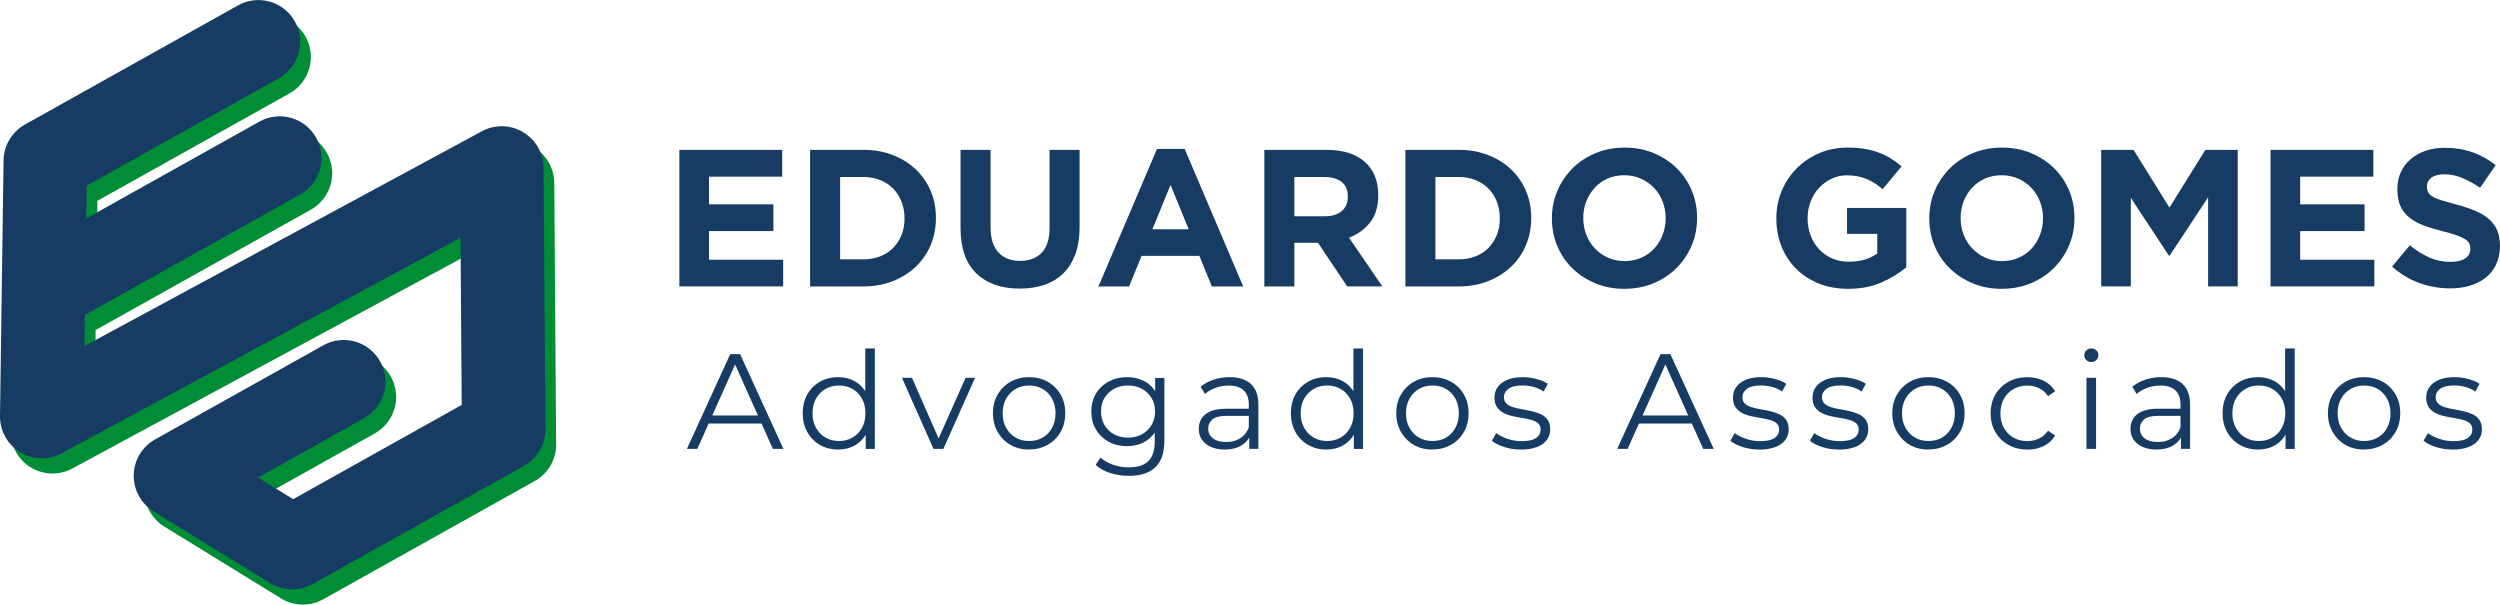
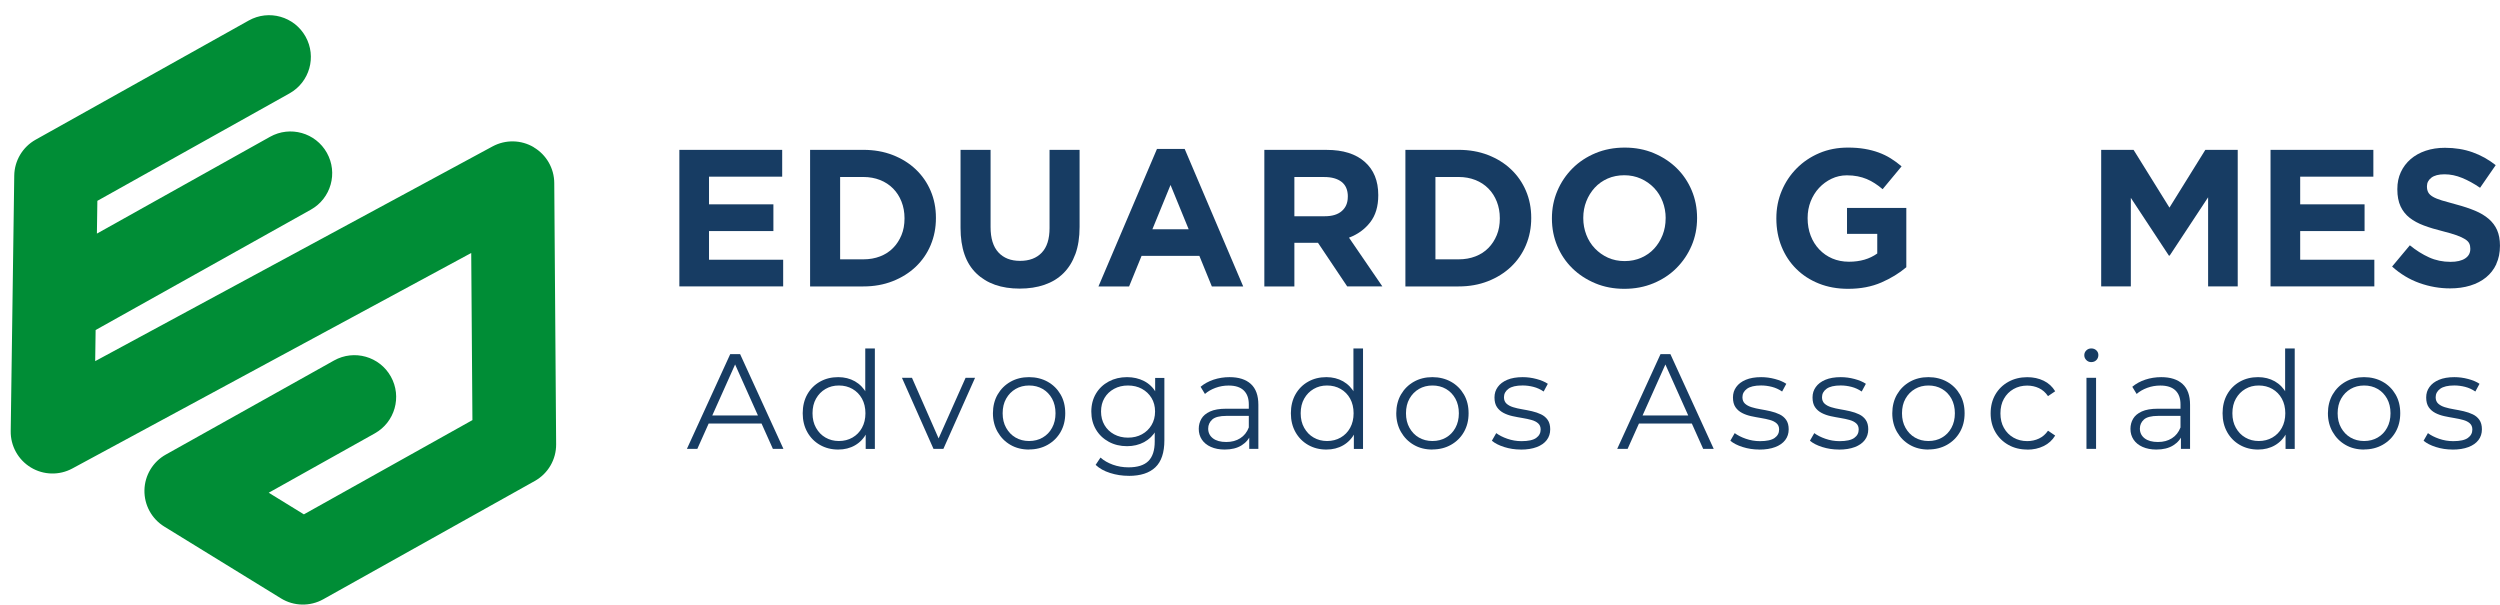
<svg xmlns="http://www.w3.org/2000/svg" id="Camada_2" viewBox="0 0 585.92 141.68">
  <defs>
    <style>.cls-1{fill:#008d36;}.cls-1,.cls-2{stroke-width:0px;}.cls-2{fill:#173c63;}</style>
  </defs>
  <g id="Camada_1-2">
    <path class="cls-2" d="m159.22,67.14v-32.01h24.1v6.27h-17.15v6.49h15.09v6.26h-15.09v6.72h17.38v6.26h-24.33Z" />
    <path class="cls-2" d="m218.12,57.44c-.82,1.95-1.99,3.64-3.5,5.08-1.51,1.43-3.31,2.56-5.4,3.38-2.09.82-4.38,1.23-6.88,1.23h-12.48v-32.01h12.48c2.5,0,4.79.4,6.88,1.21,2.09.81,3.89,1.93,5.4,3.36,1.51,1.43,2.68,3.12,3.5,5.05.82,1.94,1.23,4.03,1.23,6.29v.09c0,2.26-.41,4.36-1.23,6.31Zm-6.13-6.31c0-1.4-.24-2.7-.71-3.89s-1.13-2.21-1.97-3.06-1.85-1.52-3.04-1.99c-1.19-.47-2.5-.71-3.93-.71h-5.44v19.3h5.44c1.43,0,2.74-.23,3.93-.69,1.19-.46,2.2-1.11,3.04-1.97.84-.85,1.49-1.86,1.97-3.02s.71-2.45.71-3.89v-.09Z" />
    <path class="cls-2" d="m252.03,59.55c-.66,1.8-1.59,3.3-2.81,4.5-1.22,1.21-2.7,2.1-4.44,2.7s-3.67.89-5.81.89c-4.3,0-7.68-1.19-10.15-3.57-2.47-2.38-3.7-5.93-3.7-10.66v-18.29h7.04v18.11c0,2.62.61,4.6,1.83,5.92,1.22,1.33,2.91,1.99,5.08,1.99s3.86-.64,5.08-1.92,1.83-3.2,1.83-5.76v-18.34h7.04v18.06c0,2.44-.33,4.56-.98,6.36Z" />
    <path class="cls-2" d="m284.02,67.14l-2.93-7.18h-13.54l-2.93,7.18h-7.18l13.72-32.24h6.49l13.72,32.24h-7.36Zm-9.69-23.78l-4.25,10.38h8.51l-4.25-10.38Z" />
    <path class="cls-2" d="m315.75,67.14l-6.86-10.24h-5.53v10.24h-7.04v-32.01h14.63c3.81,0,6.78.93,8.89,2.79,2.12,1.86,3.18,4.45,3.18,7.77v.09c0,2.59-.63,4.7-1.9,6.33-1.27,1.63-2.92,2.83-4.96,3.59l7.82,11.43h-8.23Zm.14-21.08c0-1.52-.49-2.67-1.46-3.43-.98-.76-2.33-1.14-4.07-1.14h-7v9.19h7.13c1.74,0,3.07-.41,4-1.23s1.39-1.92,1.39-3.29v-.09Z" />
    <path class="cls-2" d="m357.64,57.44c-.82,1.95-1.99,3.64-3.5,5.08-1.51,1.43-3.31,2.56-5.4,3.38-2.09.82-4.38,1.23-6.88,1.23h-12.48v-32.01h12.48c2.5,0,4.79.4,6.88,1.21,2.09.81,3.89,1.93,5.4,3.36,1.51,1.43,2.68,3.12,3.5,5.05.82,1.94,1.23,4.03,1.23,6.29v.09c0,2.26-.41,4.36-1.23,6.31Zm-6.13-6.31c0-1.4-.24-2.7-.71-3.89s-1.13-2.21-1.97-3.06-1.85-1.52-3.04-1.99c-1.19-.47-2.5-.71-3.93-.71h-5.44v19.3h5.44c1.43,0,2.74-.23,3.93-.69,1.19-.46,2.2-1.11,3.04-1.97.84-.85,1.49-1.86,1.97-3.02s.71-2.45.71-3.89v-.09Z" />
    <path class="cls-2" d="m396.46,57.56c-.85,2-2.04,3.75-3.54,5.26s-3.31,2.7-5.4,3.57c-2.09.87-4.37,1.3-6.84,1.3s-4.74-.43-6.81-1.3c-2.07-.87-3.86-2.04-5.37-3.52-1.51-1.48-2.68-3.22-3.52-5.21-.84-2-1.26-4.14-1.26-6.43v-.09c0-2.29.43-4.43,1.28-6.42.85-2,2.04-3.75,3.54-5.26,1.51-1.51,3.31-2.7,5.4-3.57,2.09-.87,4.37-1.3,6.84-1.3s4.74.43,6.81,1.3c2.07.87,3.86,2.04,5.37,3.52,1.51,1.48,2.68,3.22,3.52,5.21.84,2,1.26,4.14,1.26,6.43v.09c0,2.29-.43,4.43-1.28,6.43Zm-6.08-6.43c0-1.37-.24-2.67-.71-3.89s-1.14-2.29-2.01-3.2c-.87-.91-1.9-1.64-3.09-2.17-1.19-.53-2.49-.8-3.89-.8s-2.74.26-3.91.78c-1.17.52-2.18,1.23-3.02,2.15s-1.49,1.97-1.97,3.18c-.47,1.2-.71,2.49-.71,3.86v.09c0,1.37.24,2.67.71,3.89.47,1.22,1.14,2.29,2.01,3.2.87.91,1.89,1.64,3.06,2.17,1.17.53,2.48.8,3.91.8s2.7-.26,3.89-.78c1.19-.52,2.2-1.23,3.04-2.15.84-.92,1.49-1.97,1.97-3.18.47-1.2.71-2.49.71-3.86v-.09Z" />
    <path class="cls-2" d="m440.94,66.2c-2.27.99-4.87,1.49-7.8,1.49-2.5,0-4.78-.41-6.84-1.23-2.06-.82-3.83-1.97-5.3-3.43-1.48-1.46-2.63-3.2-3.45-5.21-.82-2.01-1.23-4.21-1.23-6.59v-.09c0-2.29.42-4.43,1.26-6.42.84-2,2-3.75,3.5-5.26,1.49-1.51,3.26-2.7,5.3-3.57,2.04-.87,4.28-1.3,6.72-1.3,1.43,0,2.74.1,3.91.3,1.17.2,2.26.48,3.27.85,1.01.37,1.95.82,2.83,1.37.88.55,1.74,1.17,2.56,1.88l-4.44,5.35c-.61-.52-1.22-.98-1.83-1.37-.61-.4-1.24-.73-1.9-1.01-.66-.27-1.36-.49-2.13-.64-.76-.15-1.6-.23-2.52-.23-1.28,0-2.48.27-3.59.8-1.11.53-2.09,1.25-2.93,2.15-.84.9-1.49,1.96-1.97,3.16-.47,1.21-.71,2.5-.71,3.87v.09c0,1.47.24,2.82.71,4.06.47,1.24,1.14,2.31,2.01,3.23.87.92,1.89,1.63,3.06,2.13,1.17.5,2.48.76,3.91.76,2.62,0,4.83-.64,6.63-1.93v-4.6h-7.09v-6.08h13.9v13.9c-1.65,1.4-3.61,2.6-5.88,3.59Z" />
-     <path class="cls-2" d="m484.9,57.56c-.85,2-2.04,3.75-3.54,5.26s-3.31,2.7-5.4,3.57c-2.09.87-4.37,1.3-6.84,1.3s-4.74-.43-6.81-1.3c-2.07-.87-3.86-2.04-5.37-3.52-1.51-1.48-2.68-3.22-3.52-5.21-.84-2-1.26-4.14-1.26-6.43v-.09c0-2.29.43-4.43,1.28-6.42.85-2,2.04-3.75,3.54-5.26,1.51-1.51,3.31-2.7,5.4-3.57,2.09-.87,4.37-1.3,6.84-1.3s4.74.43,6.81,1.3c2.07.87,3.86,2.04,5.37,3.52,1.51,1.48,2.68,3.22,3.52,5.21.84,2,1.26,4.14,1.26,6.43v.09c0,2.29-.43,4.43-1.28,6.43Zm-6.08-6.43c0-1.37-.24-2.67-.71-3.89s-1.14-2.29-2.01-3.2c-.87-.91-1.9-1.64-3.09-2.17-1.19-.53-2.49-.8-3.89-.8s-2.74.26-3.91.78c-1.17.52-2.18,1.23-3.02,2.15s-1.49,1.97-1.97,3.18c-.47,1.2-.71,2.49-.71,3.86v.09c0,1.37.24,2.67.71,3.89.47,1.22,1.14,2.29,2.01,3.2.87.91,1.89,1.64,3.06,2.17,1.17.53,2.48.8,3.91.8s2.7-.26,3.89-.78c1.19-.52,2.2-1.23,3.04-2.15.84-.92,1.49-1.97,1.97-3.18.47-1.2.71-2.49.71-3.86v-.09Z" />
    <path class="cls-2" d="m517.51,67.14v-20.9l-9.01,13.67h-.18l-8.92-13.54v20.76h-6.95v-32.01h7.59l8.41,13.54,8.41-13.54h7.59v32.01h-6.95Z" />
    <path class="cls-2" d="m532.14,67.14v-32.01h24.1v6.27h-17.15v6.49h15.09v6.26h-15.09v6.72h17.38v6.26h-24.33Z" />
    <path class="cls-2" d="m585.06,61.9c-.58,1.24-1.38,2.27-2.41,3.11s-2.26,1.48-3.69,1.92c-1.43.44-3.01.66-4.75.66-2.44,0-4.83-.42-7.18-1.26-2.35-.84-4.48-2.13-6.4-3.86l4.16-4.98c1.46,1.19,2.96,2.13,4.5,2.83s3.22,1.05,5.05,1.05c1.46,0,2.6-.27,3.41-.8.81-.53,1.21-1.27,1.21-2.22v-.09c0-.46-.08-.86-.25-1.21-.17-.35-.49-.68-.96-.98s-1.13-.61-1.97-.92c-.84-.3-1.93-.62-3.28-.96-1.62-.4-3.09-.84-4.4-1.33-1.31-.49-2.43-1.09-3.35-1.81s-1.63-1.61-2.13-2.68c-.5-1.07-.76-2.39-.76-3.98v-.09c0-1.46.27-2.78.82-3.96.54-1.17,1.31-2.19,2.29-3.04.99-.85,2.16-1.51,3.53-1.97,1.37-.46,2.87-.69,4.52-.69,2.35,0,4.5.35,6.47,1.05,1.97.7,3.77,1.71,5.42,3.02l-3.66,5.3c-1.43-.98-2.84-1.75-4.21-2.31-1.37-.56-2.74-.85-4.12-.85s-2.4.27-3.09.8c-.69.53-1.03,1.2-1.03,1.99v.09c0,.52.1.97.3,1.35.2.38.56.72,1.08,1.03.52.31,1.23.59,2.13.87.9.27,2.04.59,3.42.96,1.62.43,3.06.91,4.33,1.44,1.27.53,2.34,1.17,3.21,1.92.87.75,1.53,1.62,1.97,2.63.44,1.01.67,2.21.67,3.61v.09c0,1.58-.29,3-.86,4.23Z" />
    <path class="cls-2" d="m160.99,105.2l10.15-22.2h2.32l10.15,22.2h-2.47l-9.33-20.84h.95l-9.33,20.84h-2.44Zm4-5.93l.7-1.9h12.91l.7,1.9h-14.3Z" />
    <path class="cls-2" d="m196.45,105.36c-1.59,0-3.01-.36-4.27-1.08s-2.25-1.72-2.97-3-1.08-2.75-1.08-4.42.36-3.17,1.08-4.44c.72-1.27,1.71-2.26,2.97-2.97,1.26-.71,2.68-1.06,4.27-1.06,1.46,0,2.76.33,3.92.98,1.15.66,2.07,1.61,2.76,2.87s1.03,2.8,1.03,4.62-.34,3.33-1.02,4.6c-.68,1.27-1.59,2.24-2.74,2.9-1.15.67-2.47,1-3.95,1Zm.16-2c1.18,0,2.25-.27,3.19-.81.94-.54,1.68-1.3,2.22-2.28.54-.98.81-2.12.81-3.41s-.27-2.45-.81-3.43c-.54-.97-1.28-1.73-2.22-2.27-.94-.54-2-.81-3.19-.81s-2.21.27-3.14.81c-.93.54-1.67,1.3-2.22,2.27s-.82,2.11-.82,3.43.27,2.43.82,3.41,1.29,1.75,2.22,2.28c.93.54,1.98.81,3.14.81Zm6.28,1.84v-5.01l.22-3.36-.32-3.36v-11.8h2.25v23.54h-2.16Z" />
    <path class="cls-2" d="m218.78,105.2l-7.39-16.65h2.35l6.79,15.45h-1.11l6.88-15.45h2.22l-7.42,16.65h-2.32Z" />
    <path class="cls-2" d="m241.17,105.36c-1.63,0-3.08-.36-4.34-1.09-1.27-.73-2.27-1.74-3.01-3.03s-1.11-2.75-1.11-4.38.37-3.14,1.11-4.41,1.74-2.26,3.01-2.98c1.27-.72,2.72-1.08,4.34-1.08s3.11.37,4.39,1.09,2.28,1.72,3.01,2.98c.73,1.26,1.09,2.72,1.09,4.39s-.36,3.11-1.09,4.39c-.73,1.28-1.74,2.28-3.03,3.01-1.29.73-2.75,1.09-4.38,1.09Zm0-2c1.21,0,2.27-.27,3.2-.81s1.67-1.3,2.2-2.28c.54-.98.81-2.12.81-3.41s-.27-2.45-.81-3.43c-.54-.97-1.27-1.73-2.2-2.27s-1.99-.81-3.17-.81-2.24.27-3.17.81c-.93.54-1.67,1.3-2.22,2.27s-.82,2.11-.82,3.43.27,2.43.82,3.41,1.29,1.75,2.21,2.28,1.97.81,3.16.81Z" />
    <path class="cls-2" d="m264.14,104.57c-1.59,0-3.01-.34-4.28-1.03s-2.27-1.64-3-2.87c-.73-1.23-1.09-2.63-1.09-4.22s.37-2.99,1.09-4.2,1.73-2.16,3-2.84,2.7-1.02,4.28-1.02c1.48,0,2.81.31,4,.92,1.18.61,2.12,1.52,2.82,2.73.7,1.21,1.05,2.67,1.05,4.41s-.35,3.2-1.05,4.41c-.7,1.21-1.64,2.12-2.82,2.76-1.18.63-2.52.95-4,.95Zm.41,6.95c-1.52,0-2.98-.22-4.38-.67-1.4-.44-2.53-1.08-3.39-1.9l1.14-1.71c.78.7,1.75,1.25,2.9,1.67,1.15.41,2.37.62,3.66.62,2.11,0,3.67-.49,4.66-1.47s1.49-2.51,1.49-4.58v-4.16l.32-2.86-.22-2.85v-5.04h2.16v14.62c0,2.88-.7,4.99-2.11,6.33-1.41,1.34-3.48,2.01-6.23,2.01Zm-.19-8.95c1.23,0,2.32-.26,3.27-.78.95-.52,1.7-1.24,2.25-2.16s.83-1.98.83-3.19-.28-2.26-.83-3.17c-.55-.91-1.3-1.62-2.25-2.14-.95-.52-2.04-.78-3.27-.78s-2.29.26-3.25.78-1.71,1.23-2.25,2.14c-.54.91-.81,1.97-.81,3.17s.27,2.27.81,3.19,1.29,1.64,2.25,2.16c.96.52,2.05.78,3.25.78Z" />
    <path class="cls-2" d="m287.04,105.36c-1.25,0-2.33-.21-3.25-.62-.92-.41-1.62-.98-2.11-1.71s-.73-1.57-.73-2.52c0-.87.21-1.65.62-2.36.41-.71,1.09-1.28,2.03-1.71.94-.43,2.2-.65,3.79-.65h5.74v1.68h-5.68c-1.61,0-2.72.29-3.35.86-.62.57-.94,1.28-.94,2.12,0,.95.37,1.71,1.11,2.28.74.57,1.78.86,3.11.86s2.36-.29,3.28-.87c.92-.58,1.59-1.42,2.01-2.52l.51,1.55c-.42,1.1-1.16,1.98-2.2,2.63-1.05.66-2.36.98-3.95.98Zm5.74-.16v-3.68l-.1-.6v-6.15c0-1.42-.4-2.51-1.19-3.27-.79-.76-1.97-1.14-3.54-1.14-1.08,0-2.1.18-3.08.54-.97.36-1.8.84-2.47,1.43l-1.02-1.68c.85-.72,1.86-1.27,3.04-1.67,1.18-.39,2.43-.59,3.74-.59,2.16,0,3.82.53,5,1.6,1.17,1.07,1.76,2.69,1.76,4.87v10.34h-2.16Z" />
    <path class="cls-2" d="m310.86,105.36c-1.59,0-3.01-.36-4.27-1.08s-2.25-1.72-2.97-3-1.08-2.75-1.08-4.42.36-3.17,1.08-4.44c.72-1.27,1.71-2.26,2.97-2.97,1.26-.71,2.68-1.06,4.27-1.06,1.46,0,2.76.33,3.92.98,1.15.66,2.07,1.61,2.76,2.87s1.03,2.8,1.03,4.62-.34,3.33-1.02,4.6c-.68,1.27-1.59,2.24-2.74,2.9-1.15.67-2.47,1-3.95,1Zm.16-2c1.18,0,2.25-.27,3.19-.81.94-.54,1.68-1.3,2.22-2.28.54-.98.81-2.12.81-3.41s-.27-2.45-.81-3.43c-.54-.97-1.28-1.73-2.22-2.27-.94-.54-2-.81-3.19-.81s-2.21.27-3.14.81c-.93.54-1.67,1.3-2.22,2.27s-.82,2.11-.82,3.43.27,2.43.82,3.41,1.29,1.75,2.22,2.28c.93.54,1.98.81,3.14.81Zm6.28,1.84v-5.01l.22-3.36-.32-3.36v-11.8h2.25v23.54h-2.16Z" />
    <path class="cls-2" d="m335.7,105.36c-1.63,0-3.08-.36-4.34-1.09-1.27-.73-2.27-1.74-3.01-3.03s-1.11-2.75-1.11-4.38.37-3.14,1.11-4.41,1.74-2.26,3.01-2.98c1.27-.72,2.72-1.08,4.34-1.08s3.11.37,4.39,1.09,2.28,1.72,3.01,2.98c.73,1.26,1.09,2.72,1.09,4.39s-.36,3.11-1.09,4.39c-.73,1.28-1.74,2.28-3.03,3.01-1.29.73-2.75,1.09-4.38,1.09Zm0-2c1.21,0,2.27-.27,3.2-.81s1.67-1.3,2.2-2.28c.54-.98.81-2.12.81-3.41s-.27-2.45-.81-3.43c-.54-.97-1.27-1.73-2.2-2.27s-1.99-.81-3.17-.81-2.24.27-3.17.81c-.93.54-1.67,1.3-2.22,2.27s-.82,2.11-.82,3.43.27,2.43.82,3.41,1.29,1.75,2.21,2.28,1.97.81,3.16.81Z" />
    <path class="cls-2" d="m356.44,105.36c-1.37,0-2.67-.2-3.9-.59-1.23-.39-2.19-.88-2.89-1.48l1.02-1.78c.68.51,1.54.95,2.6,1.32,1.06.37,2.17.56,3.33.56,1.59,0,2.73-.25,3.43-.75.7-.5,1.05-1.16,1.05-1.98,0-.61-.2-1.09-.59-1.44-.39-.35-.9-.61-1.54-.79-.63-.18-1.34-.33-2.12-.46s-1.56-.27-2.33-.44c-.77-.17-1.48-.42-2.11-.75-.63-.33-1.15-.78-1.54-1.35-.39-.57-.59-1.33-.59-2.28s.25-1.72.76-2.44c.51-.72,1.25-1.28,2.24-1.7.98-.41,2.18-.62,3.6-.62,1.08,0,2.16.14,3.24.43,1.08.29,1.97.66,2.66,1.13l-.98,1.81c-.74-.51-1.53-.87-2.38-1.09-.85-.22-1.69-.33-2.54-.33-1.5,0-2.61.26-3.32.78-.71.52-1.06,1.18-1.06,1.98,0,.63.2,1.13.59,1.49s.91.64,1.55.84c.64.2,1.35.36,2.12.49.77.13,1.54.28,2.32.46.77.18,1.48.42,2.12.73.65.31,1.16.74,1.55,1.3.39.56.59,1.3.59,2.2,0,.97-.27,1.81-.81,2.52-.54.71-1.32,1.26-2.35,1.65-1.03.39-2.27.59-3.73.59Z" />
    <path class="cls-2" d="m379.02,105.2l10.15-22.2h2.32l10.15,22.2h-2.47l-9.33-20.84h.95l-9.33,20.84h-2.44Zm4-5.93l.7-1.9h12.91l.7,1.9h-14.3Z" />
    <path class="cls-2" d="m412.33,105.36c-1.37,0-2.67-.2-3.9-.59-1.23-.39-2.19-.88-2.89-1.48l1.02-1.78c.68.51,1.54.95,2.6,1.32,1.06.37,2.17.56,3.33.56,1.59,0,2.73-.25,3.43-.75.7-.5,1.05-1.16,1.05-1.98,0-.61-.2-1.09-.59-1.44-.39-.35-.9-.61-1.54-.79-.63-.18-1.34-.33-2.12-.46s-1.56-.27-2.33-.44c-.77-.17-1.48-.42-2.11-.75-.63-.33-1.15-.78-1.54-1.35-.39-.57-.59-1.33-.59-2.28s.25-1.72.76-2.44c.51-.72,1.25-1.28,2.24-1.7.98-.41,2.18-.62,3.6-.62,1.08,0,2.16.14,3.24.43,1.08.29,1.97.66,2.66,1.13l-.98,1.81c-.74-.51-1.53-.87-2.38-1.09-.85-.22-1.69-.33-2.54-.33-1.5,0-2.61.26-3.32.78-.71.52-1.06,1.18-1.06,1.98,0,.63.2,1.13.59,1.49s.91.64,1.55.84c.64.2,1.35.36,2.12.49.77.13,1.54.28,2.32.46.77.18,1.48.42,2.12.73.65.31,1.16.74,1.55,1.3.39.56.59,1.3.59,2.2,0,.97-.27,1.81-.81,2.52-.54.71-1.32,1.26-2.35,1.65-1.03.39-2.27.59-3.73.59Z" />
    <path class="cls-2" d="m430.98,105.36c-1.37,0-2.67-.2-3.9-.59-1.23-.39-2.19-.88-2.89-1.48l1.02-1.78c.68.51,1.54.95,2.6,1.32,1.06.37,2.17.56,3.33.56,1.59,0,2.73-.25,3.43-.75.7-.5,1.05-1.16,1.05-1.98,0-.61-.2-1.09-.59-1.44-.39-.35-.9-.61-1.54-.79-.63-.18-1.34-.33-2.12-.46s-1.56-.27-2.33-.44c-.77-.17-1.48-.42-2.11-.75-.63-.33-1.15-.78-1.54-1.35-.39-.57-.59-1.33-.59-2.28s.25-1.72.76-2.44c.51-.72,1.25-1.28,2.24-1.7.98-.41,2.18-.62,3.6-.62,1.08,0,2.16.14,3.24.43,1.08.29,1.97.66,2.66,1.13l-.98,1.81c-.74-.51-1.53-.87-2.38-1.09-.85-.22-1.69-.33-2.54-.33-1.5,0-2.61.26-3.32.78-.71.52-1.06,1.18-1.06,1.98,0,.63.2,1.13.59,1.49s.91.64,1.55.84c.64.2,1.35.36,2.12.49.77.13,1.54.28,2.32.46.77.18,1.48.42,2.12.73.65.31,1.16.74,1.55,1.3.39.56.59,1.3.59,2.2,0,.97-.27,1.81-.81,2.52-.54.71-1.32,1.26-2.35,1.65-1.03.39-2.27.59-3.73.59Z" />
    <path class="cls-2" d="m451.95,105.36c-1.63,0-3.08-.36-4.34-1.09-1.27-.73-2.27-1.74-3.01-3.03s-1.11-2.75-1.11-4.38.37-3.14,1.11-4.41,1.74-2.26,3.01-2.98c1.27-.72,2.72-1.08,4.34-1.08s3.11.37,4.39,1.09,2.28,1.72,3.01,2.98c.73,1.26,1.09,2.72,1.09,4.39s-.36,3.11-1.09,4.39c-.73,1.28-1.74,2.28-3.03,3.01-1.29.73-2.75,1.09-4.38,1.09Zm0-2c1.21,0,2.27-.27,3.2-.81s1.67-1.3,2.2-2.28c.54-.98.81-2.12.81-3.41s-.27-2.45-.81-3.43c-.54-.97-1.27-1.73-2.2-2.27s-1.99-.81-3.17-.81-2.24.27-3.17.81c-.93.54-1.67,1.3-2.22,2.27s-.82,2.11-.82,3.43.27,2.43.82,3.41,1.29,1.75,2.21,2.28,1.97.81,3.16.81Z" />
    <path class="cls-2" d="m475.13,105.36c-1.65,0-3.12-.36-4.42-1.09-1.3-.73-2.32-1.73-3.06-3.01-.74-1.28-1.11-2.74-1.11-4.39s.37-3.14,1.11-4.41,1.76-2.26,3.06-2.98c1.3-.72,2.78-1.08,4.42-1.08,1.42,0,2.7.28,3.84.83,1.14.55,2.04,1.38,2.7,2.47l-1.68,1.14c-.57-.85-1.28-1.47-2.12-1.87-.85-.4-1.77-.6-2.76-.6-1.18,0-2.25.27-3.2.81-.95.54-1.7,1.3-2.25,2.27s-.82,2.11-.82,3.43.27,2.45.82,3.42c.55.97,1.3,1.73,2.25,2.27.95.54,2.02.81,3.2.81.99,0,1.91-.2,2.76-.6.85-.4,1.55-1.01,2.12-1.84l1.68,1.14c-.66,1.08-1.55,1.9-2.7,2.46-1.14.56-2.42.84-3.84.84Z" />
    <path class="cls-2" d="m490.14,84.87c-.47,0-.86-.16-1.17-.48-.32-.32-.48-.7-.48-1.14s.16-.82.48-1.13c.32-.31.71-.46,1.17-.46s.86.15,1.17.44c.32.3.48.67.48,1.11s-.15.86-.46,1.17c-.31.32-.7.48-1.19.48Zm-1.14,20.33v-16.65h2.25v16.65h-2.25Z" />
    <path class="cls-2" d="m505.4,105.36c-1.25,0-2.33-.21-3.25-.62-.92-.41-1.62-.98-2.11-1.71s-.73-1.57-.73-2.52c0-.87.21-1.65.62-2.36.41-.71,1.09-1.28,2.03-1.71.94-.43,2.2-.65,3.79-.65h5.74v1.68h-5.68c-1.61,0-2.72.29-3.35.86-.62.57-.94,1.28-.94,2.12,0,.95.37,1.71,1.11,2.28.74.57,1.78.86,3.11.86s2.36-.29,3.28-.87c.92-.58,1.59-1.42,2.01-2.52l.51,1.55c-.42,1.1-1.16,1.98-2.2,2.63-1.05.66-2.36.98-3.95.98Zm5.74-.16v-3.68l-.1-.6v-6.15c0-1.42-.4-2.51-1.19-3.27-.79-.76-1.97-1.14-3.54-1.14-1.08,0-2.1.18-3.08.54-.97.36-1.8.84-2.47,1.43l-1.02-1.68c.85-.72,1.86-1.27,3.04-1.67,1.18-.39,2.43-.59,3.74-.59,2.16,0,3.82.53,5,1.6,1.17,1.07,1.76,2.69,1.76,4.87v10.34h-2.16Z" />
    <path class="cls-2" d="m529.22,105.36c-1.59,0-3.01-.36-4.27-1.08s-2.25-1.72-2.97-3-1.08-2.75-1.08-4.42.36-3.17,1.08-4.44c.72-1.27,1.71-2.26,2.97-2.97,1.26-.71,2.68-1.06,4.27-1.06,1.46,0,2.76.33,3.92.98,1.15.66,2.07,1.61,2.76,2.87s1.03,2.8,1.03,4.62-.34,3.33-1.02,4.6c-.68,1.27-1.59,2.24-2.74,2.9-1.15.67-2.47,1-3.95,1Zm.16-2c1.18,0,2.25-.27,3.19-.81.94-.54,1.68-1.3,2.22-2.28.54-.98.81-2.12.81-3.41s-.27-2.45-.81-3.43c-.54-.97-1.28-1.73-2.22-2.27-.94-.54-2-.81-3.19-.81s-2.21.27-3.14.81c-.93.54-1.67,1.3-2.22,2.27s-.82,2.11-.82,3.43.27,2.43.82,3.41,1.29,1.75,2.22,2.28c.93.54,1.98.81,3.14.81Zm6.28,1.84v-5.01l.22-3.36-.32-3.36v-11.8h2.25v23.54h-2.16Z" />
    <path class="cls-2" d="m554.05,105.36c-1.63,0-3.08-.36-4.34-1.09-1.27-.73-2.27-1.74-3.01-3.03s-1.11-2.75-1.11-4.38.37-3.14,1.11-4.41,1.74-2.26,3.01-2.98c1.27-.72,2.72-1.08,4.34-1.08s3.11.37,4.39,1.09,2.28,1.72,3.01,2.98c.73,1.26,1.09,2.72,1.09,4.39s-.36,3.11-1.09,4.39c-.73,1.28-1.74,2.28-3.03,3.01-1.29.73-2.75,1.09-4.38,1.09Zm0-2c1.21,0,2.27-.27,3.2-.81s1.67-1.3,2.2-2.28c.54-.98.81-2.12.81-3.41s-.27-2.45-.81-3.43c-.54-.97-1.27-1.73-2.2-2.27s-1.99-.81-3.17-.81-2.24.27-3.17.81c-.93.54-1.67,1.3-2.22,2.27s-.82,2.11-.82,3.43.27,2.43.82,3.41,1.29,1.75,2.21,2.28,1.97.81,3.16.81Z" />
    <path class="cls-2" d="m574.8,105.36c-1.37,0-2.67-.2-3.9-.59-1.23-.39-2.19-.88-2.89-1.48l1.02-1.78c.68.51,1.54.95,2.6,1.32,1.06.37,2.17.56,3.33.56,1.59,0,2.73-.25,3.43-.75.7-.5,1.05-1.16,1.05-1.98,0-.61-.2-1.09-.59-1.44-.39-.35-.9-.61-1.54-.79-.63-.18-1.34-.33-2.12-.46s-1.56-.27-2.33-.44c-.77-.17-1.48-.42-2.11-.75-.63-.33-1.15-.78-1.54-1.35-.39-.57-.59-1.33-.59-2.28s.25-1.72.76-2.44c.51-.72,1.25-1.28,2.24-1.7.98-.41,2.18-.62,3.6-.62,1.08,0,2.16.14,3.24.43,1.08.29,1.97.66,2.66,1.13l-.98,1.81c-.74-.51-1.53-.87-2.38-1.09-.85-.22-1.69-.33-2.54-.33-1.5,0-2.61.26-3.32.78-.71.52-1.06,1.18-1.06,1.98,0,.63.2,1.13.59,1.49s.91.64,1.55.84c.64.2,1.35.36,2.12.49.77.13,1.54.28,2.32.46.77.18,1.48.42,2.12.73.65.31,1.16.74,1.55,1.3.39.56.59,1.3.59,2.2,0,.97-.27,1.81-.81,2.52-.54.71-1.32,1.26-2.35,1.65-1.03.39-2.27.59-3.73.59Z" />
    <path class="cls-1" d="m125.09,34.5c-2.96-1.75-6.61-1.82-9.64-.19L22.31,84.64l.1-7.29,50.44-28.21c4.72-2.64,6.4-8.6,3.76-13.32s-8.6-6.4-13.32-3.76l-40.58,22.69.11-7.68,45.03-25.18c4.72-2.64,6.4-8.6,3.76-13.32-2.64-4.72-8.6-6.4-13.32-3.76L8.35,32.74c-3.05,1.71-4.96,4.91-5.01,8.41l-.83,59.9c-.05,3.47,1.75,6.71,4.72,8.51,2.97,1.8,6.67,1.89,9.72.24l93.49-50.51.28,39.17-39.5,22.09-8.24-5.07,24.86-13.91c4.72-2.64,6.4-8.6,3.76-13.32-2.64-4.72-8.6-6.4-13.32-3.76l-39.42,22.05c-3.03,1.69-4.94,4.87-5.01,8.34s1.7,6.72,4.66,8.54l27.34,16.82c3.02,1.86,6.81,1.94,9.91.21l49.57-27.72c3.12-1.74,5.04-5.04,5.01-8.61l-.44-61.24c-.02-3.43-1.85-6.61-4.8-8.35Z" />
-     <path class="cls-2" d="m122.58,30.95c-2.96-1.75-6.61-1.82-9.64-.19L19.8,81.09l.1-7.29,50.44-28.21c4.72-2.64,6.4-8.6,3.76-13.32s-8.6-6.4-13.32-3.76l-40.58,22.69.11-7.68,45.03-25.18c4.72-2.64,6.4-8.6,3.76-13.32-2.64-4.72-8.6-6.4-13.32-3.76L5.84,29.19c-3.05,1.71-4.96,4.91-5.01,8.41L0,97.49c-.05,3.47,1.75,6.71,4.72,8.51,2.97,1.8,6.67,1.89,9.72.24l93.49-50.51.28,39.17-39.5,22.09-8.24-5.07,24.86-13.91c4.72-2.64,6.4-8.6,3.76-13.32-2.64-4.72-8.6-6.4-13.32-3.76l-39.42,22.05c-3.03,1.69-4.94,4.87-5.01,8.34s1.7,6.72,4.66,8.54l27.34,16.82c3.02,1.86,6.81,1.94,9.91.21l49.57-27.72c3.12-1.74,5.04-5.04,5.01-8.61l-.44-61.24c-.02-3.43-1.85-6.61-4.8-8.35Z" />
  </g>
</svg>